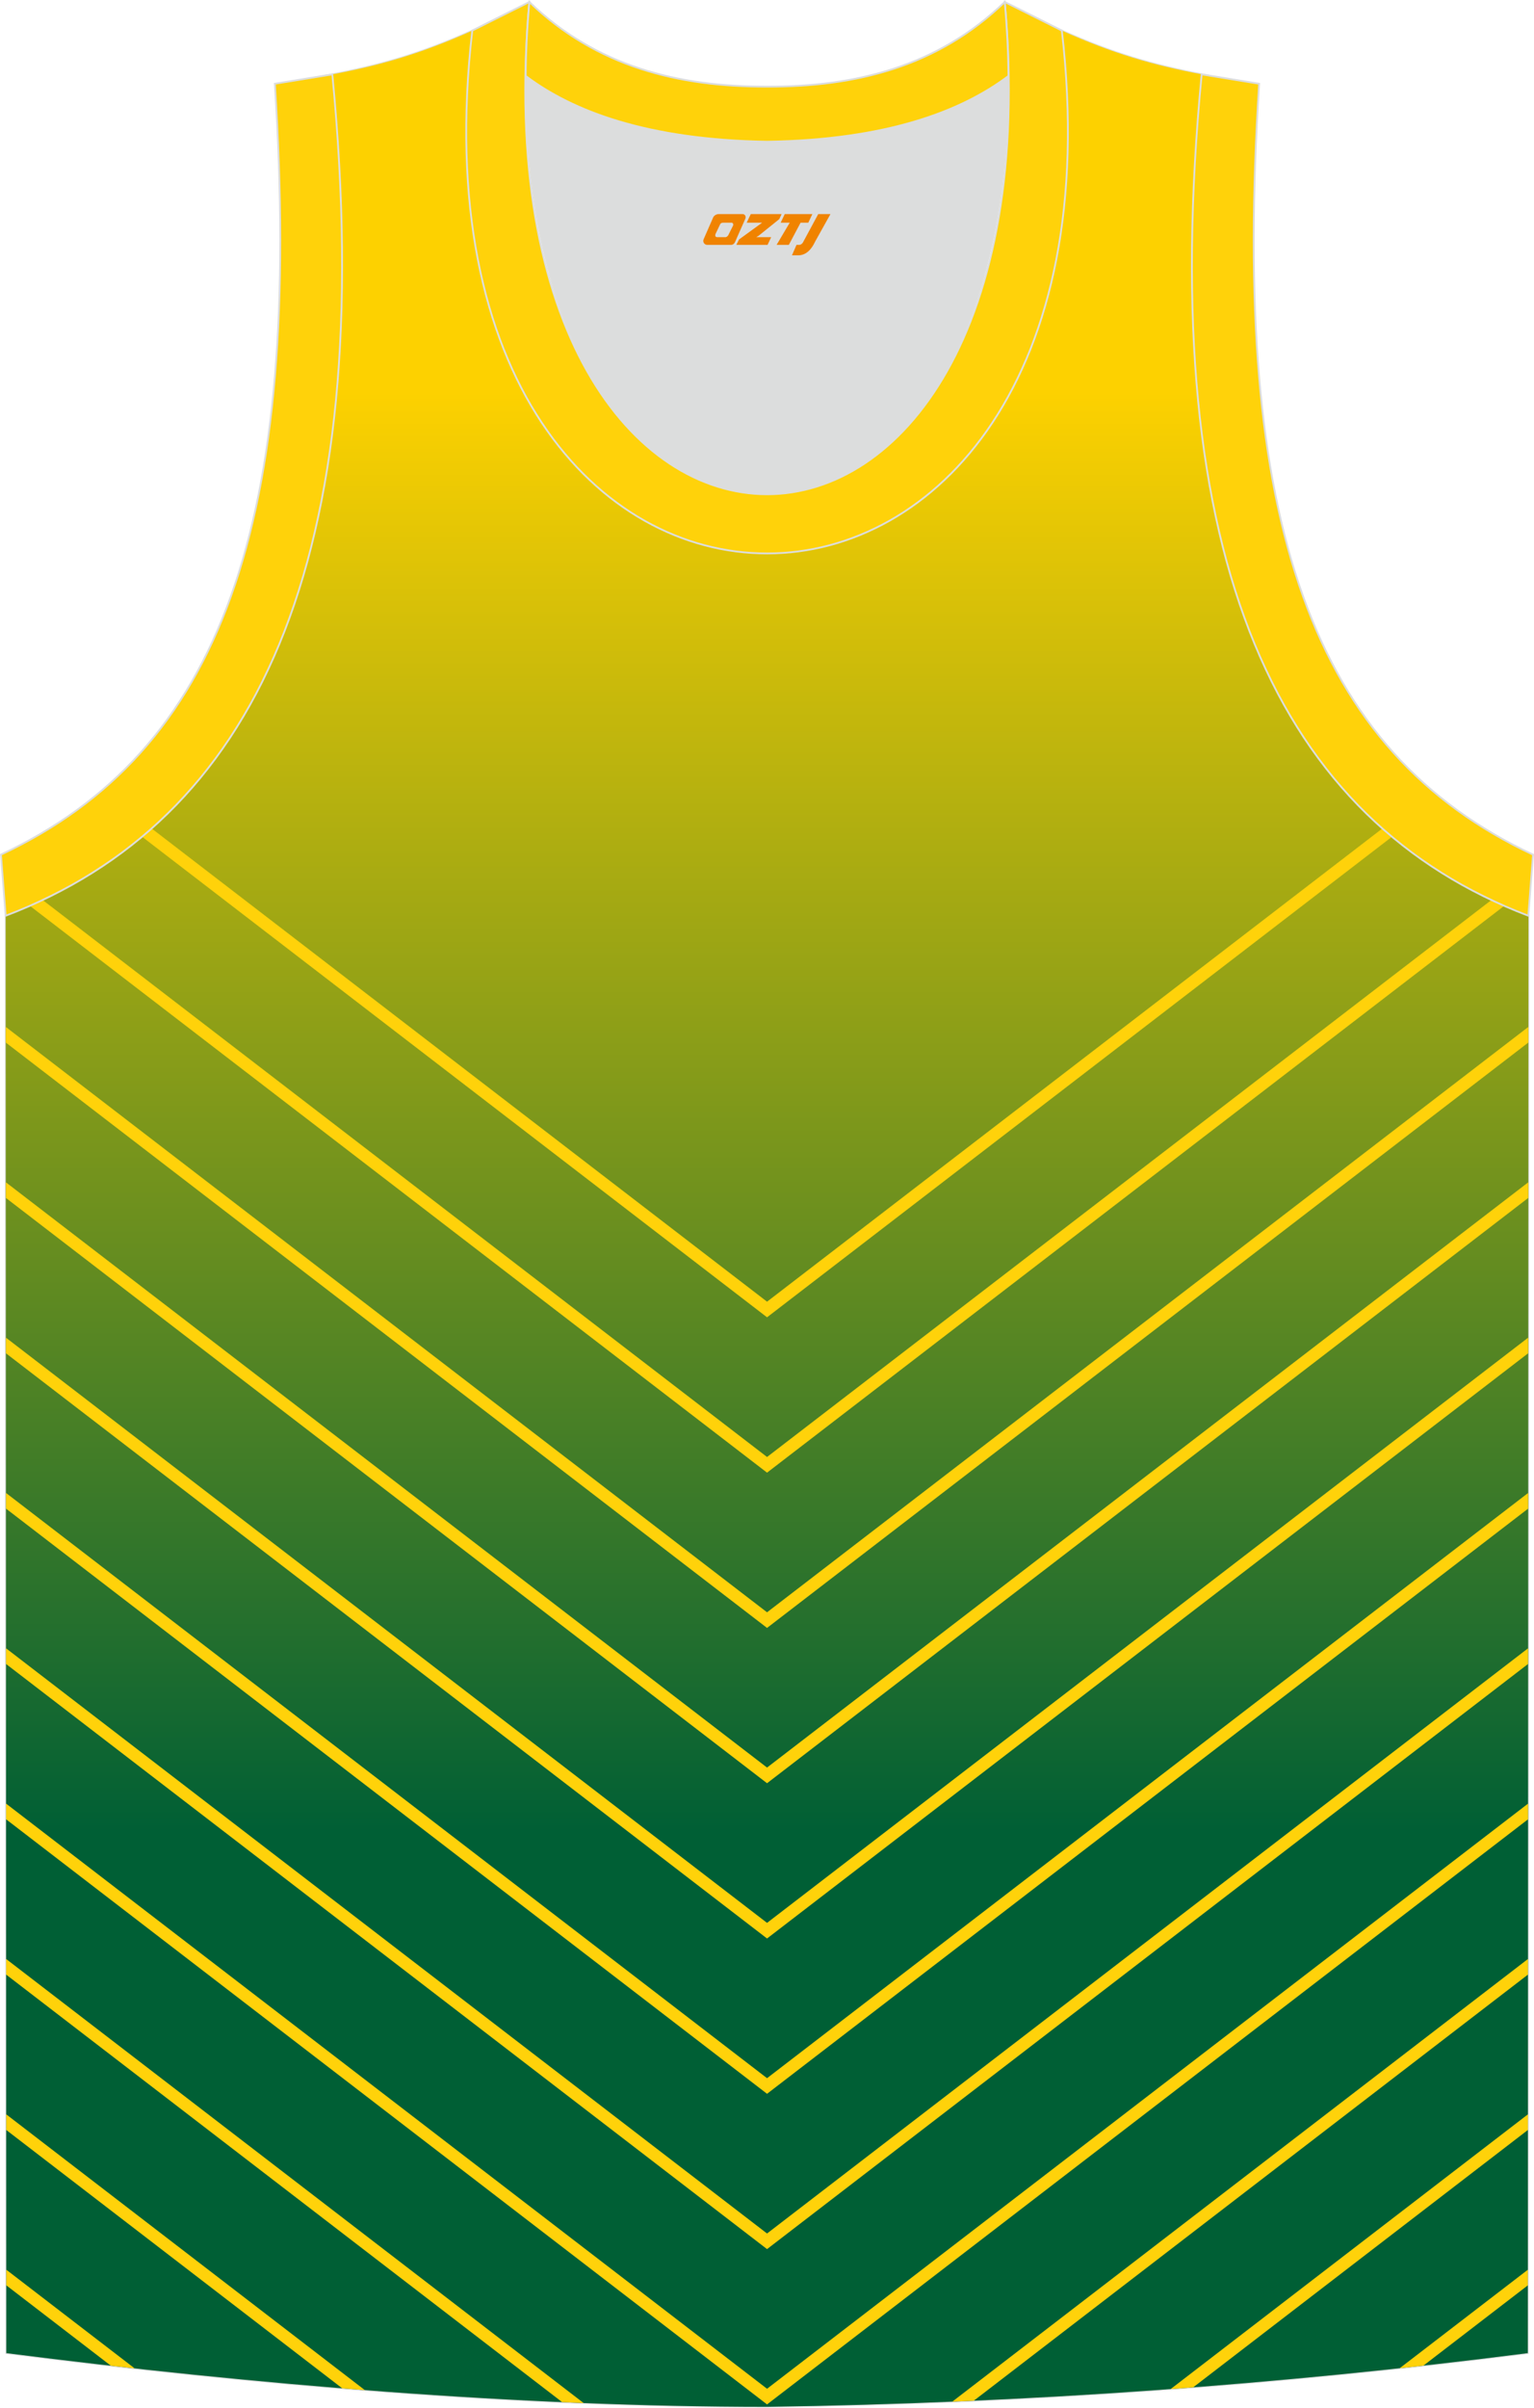
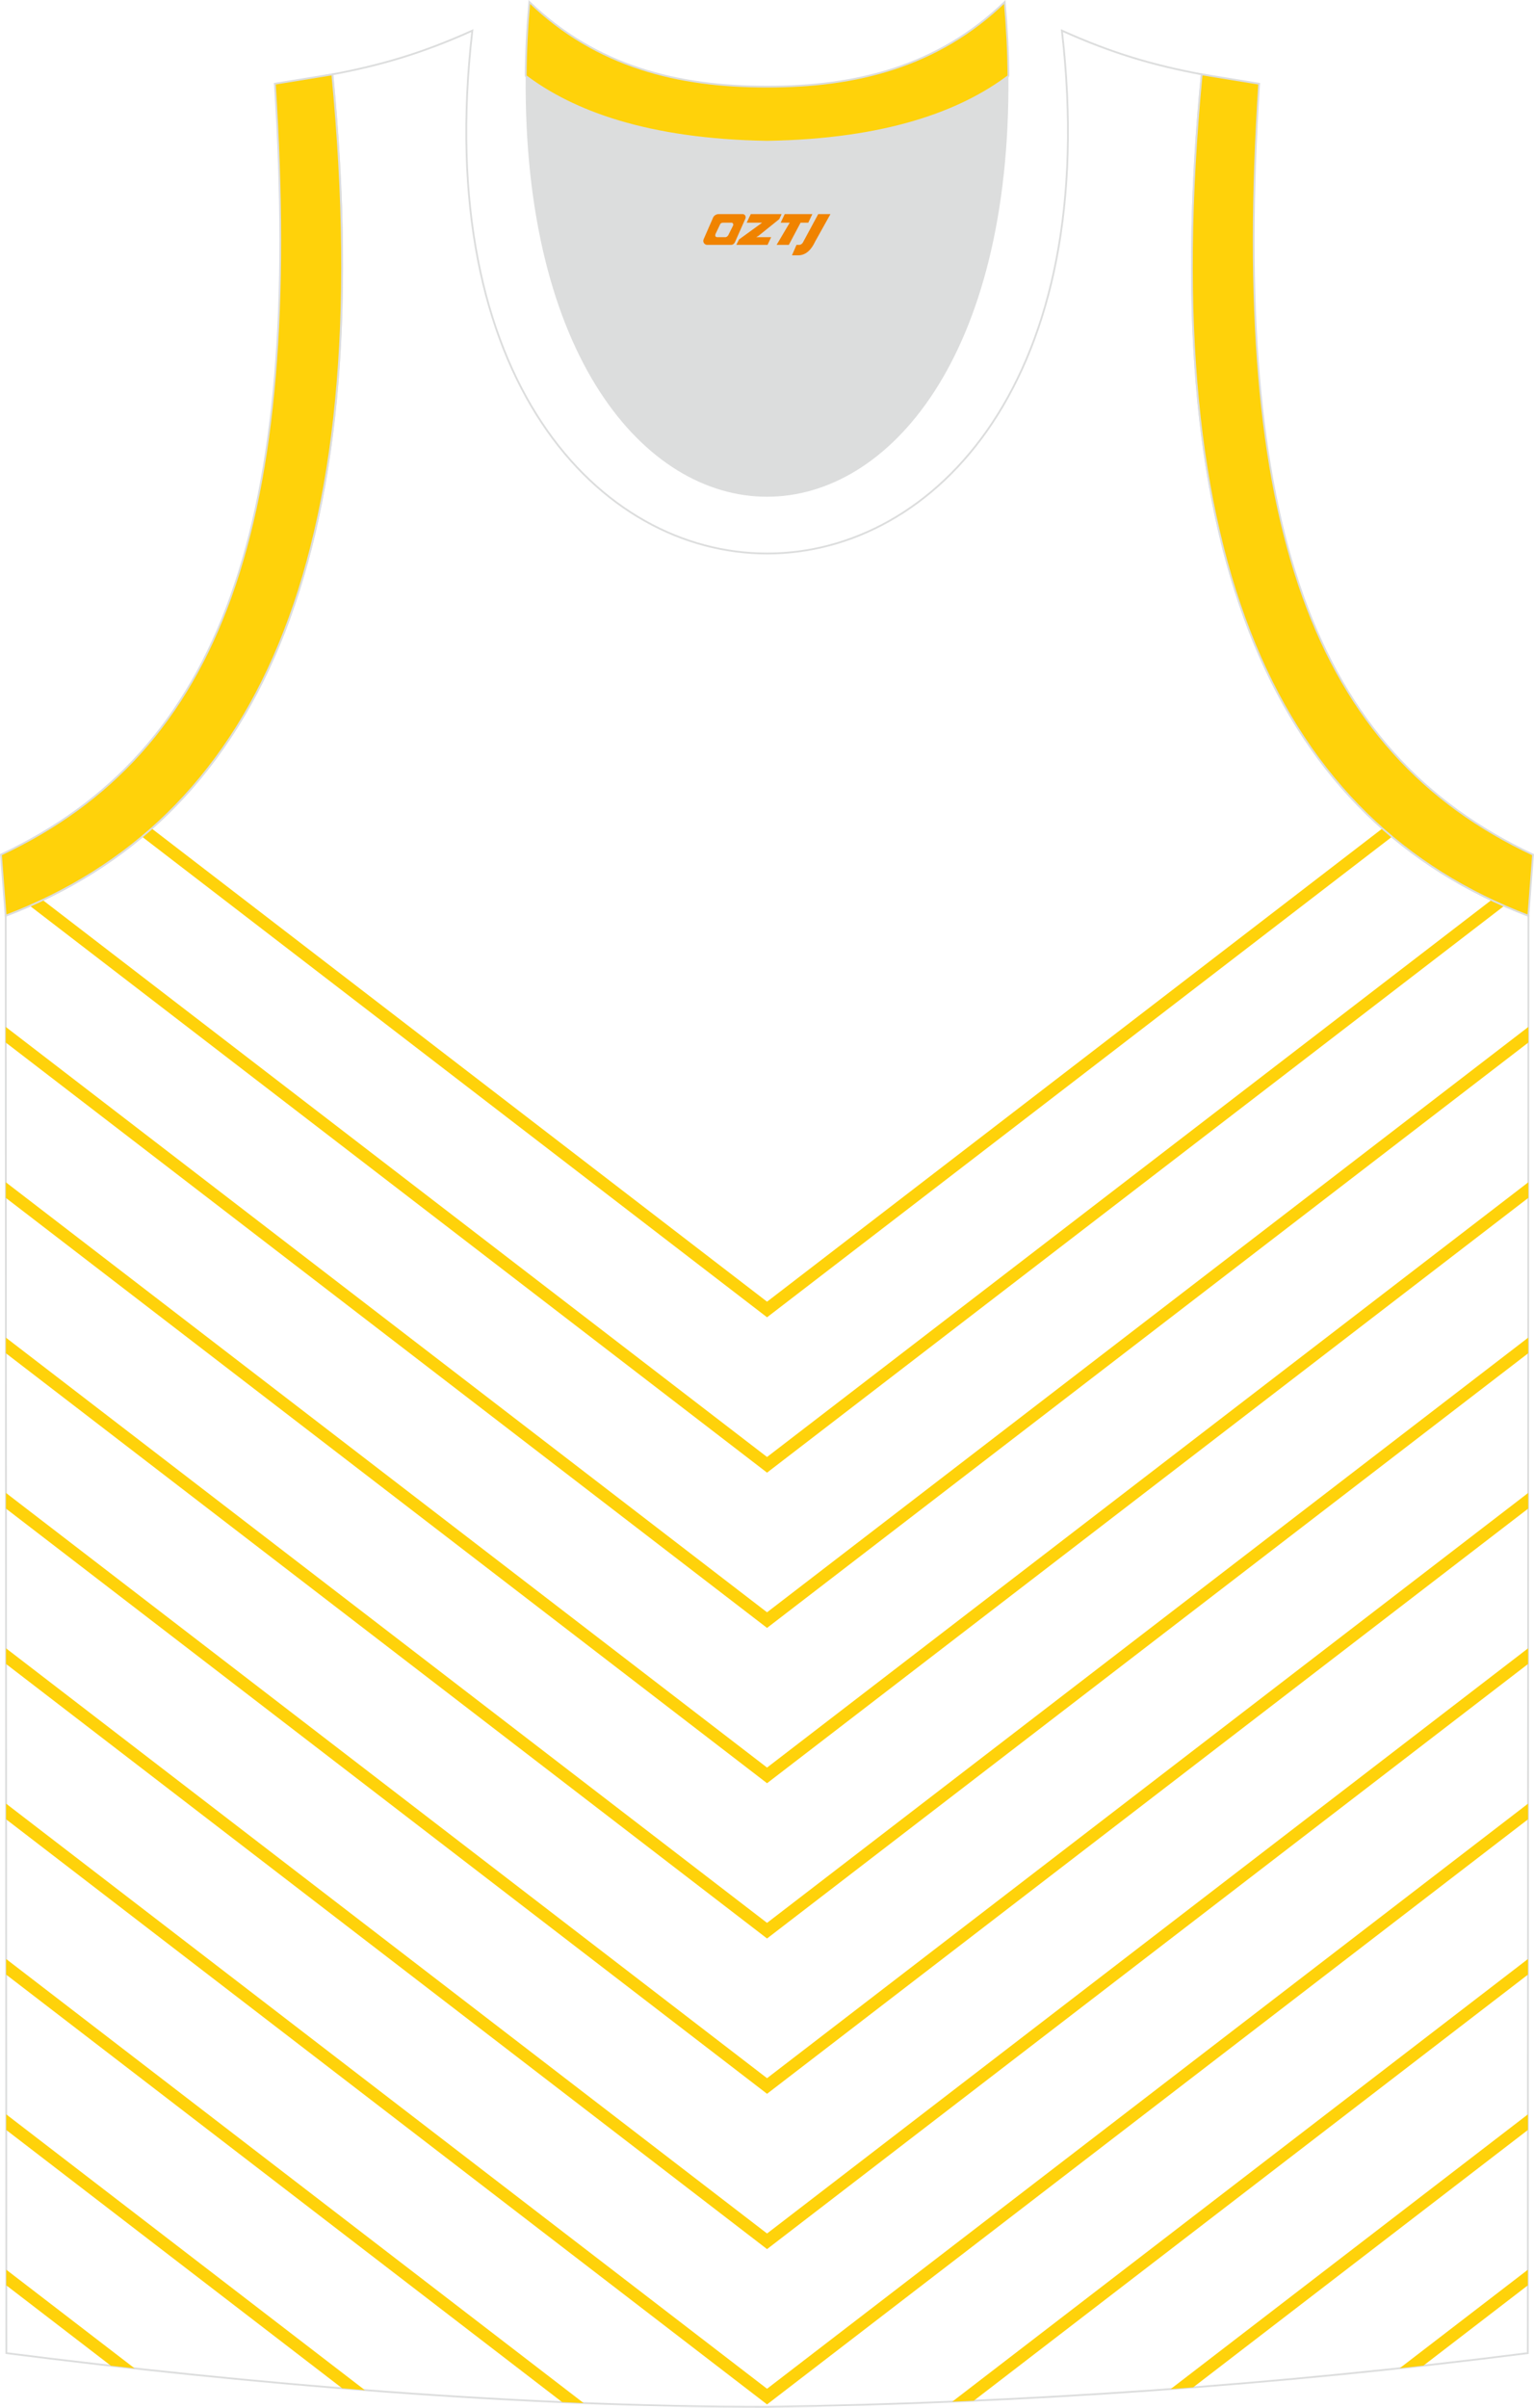
<svg xmlns="http://www.w3.org/2000/svg" version="1.1" id="图层_1" x="0px" y="0px" width="338.74px" height="531.5px" viewBox="0 0 339 531.89" enable-background="new 0 0 339 531.89" xml:space="preserve">
  <g>
    <path fill="none" stroke="#DCDDDD" stroke-width="0.4" stroke-miterlimit="22.926" d="M169.54,531.69   c57.38-0.83,113.34-4.88,168.09-11.86l0.14-317.54c-54.54-20.78-82.66-77.25-72.19-185.87h0.02c-10.65-2-19.74-4.62-30.93-9.66   c17.79,154.01-148.08,154.01-130.29,0C93.2,11.8,84.1,14.42,73.45,16.42h0.02C83.92,125.03,55.8,181.5,1.26,202.29L1.4,519.83   C55.7,526.75,114.82,531.69,169.54,531.69L169.54,531.69L169.54,531.69z M169.49,531.69h0.05H169.49z" />
    <linearGradient id="SVGID_1_" gradientUnits="userSpaceOnUse" x1="169.515" y1="127.217" x2="169.515" y2="445.245" gradientTransform="matrix(1 0 0 -1 0 531.899)">
      <stop offset="0" style="stop-color:#005F35" />
      <stop offset="1" style="stop-color:#FDD100" />
    </linearGradient>
-     <path fill-rule="evenodd" clip-rule="evenodd" fill="url(#SVGID_1_)" d="M169.54,531.69c57.38-0.83,113.34-4.88,168.09-11.86   l0.14-317.54c-54.54-20.78-82.66-77.25-72.19-185.87h0.02c-10.65-2-19.74-4.62-30.93-9.66c17.79,154.01-148.08,154.01-130.29,0   C93.2,11.8,84.1,14.42,73.45,16.42h0.02C83.92,125.03,55.8,181.5,1.26,202.29L1.4,519.83C55.7,526.75,114.82,531.69,169.54,531.69   L169.54,531.69L169.54,531.69z M169.49,531.69h0.05H169.49z" />
    <g>
      <path fill-rule="evenodd" clip-rule="evenodd" fill="#FFD20A" d="M169.51,287.55l-136-104.54c-0.7,0.62-1.4,1.23-2.12,1.82    L169.51,291l138.12-106.17c-0.71-0.6-1.42-1.21-2.12-1.83L169.51,287.55z" />
      <path fill-rule="evenodd" clip-rule="evenodd" fill="#FFD20A" d="M169.51,321.86L9.42,198.81c-0.93,0.44-1.87,0.87-2.82,1.29    l162.91,125.22L332.42,200.1c-0.95-0.42-1.89-0.85-2.82-1.29L169.51,321.86z" />
      <polygon fill-rule="evenodd" clip-rule="evenodd" fill="#FFD20A" points="169.51,356.17 1.27,226.85 1.27,230.3 169.51,359.62     337.75,230.3 337.75,226.85   " />
      <polygon fill-rule="evenodd" clip-rule="evenodd" fill="#FFD20A" points="169.51,390.47 1.29,261.17 1.29,264.62 169.51,393.93     337.74,264.62 337.74,261.17   " />
      <polygon fill-rule="evenodd" clip-rule="evenodd" fill="#FFD20A" points="169.51,424.78 1.3,295.49 1.3,298.94 169.51,428.23     337.72,298.94 337.72,295.49   " />
      <polygon fill-rule="evenodd" clip-rule="evenodd" fill="#FFD20A" points="169.51,459.09 1.32,329.8 1.32,333.26 169.51,462.54     337.71,333.26 337.71,329.8   " />
      <polygon fill-rule="evenodd" clip-rule="evenodd" fill="#FFD20A" points="169.51,493.4 1.33,364.12 1.33,367.58 169.51,496.85     337.69,367.58 337.69,364.12   " />
      <polygon fill-rule="evenodd" clip-rule="evenodd" fill="#FFD20A" points="169.51,527.7 1.35,398.44 1.35,401.9 169.51,531.16     337.68,401.9 337.68,398.44   " />
      <path fill-rule="evenodd" clip-rule="evenodd" fill="#FFD20A" d="M128.98,530.86L1.36,432.76v3.45l122.87,94.44    C125.82,530.73,127.4,530.79,128.98,530.86L128.98,530.86z M215.2,530.34l122.46-94.13v-3.45l-127.22,97.79    C212.03,530.48,213.62,530.41,215.2,530.34z" />
      <path fill-rule="evenodd" clip-rule="evenodd" fill="#FFD20A" d="M80.63,528L1.38,467.08v3.45l74.25,57.07    C77.29,527.74,78.96,527.87,80.63,528L80.63,528z M263.68,527.39l73.97-56.86v-3.45l-78.95,60.69    C260.36,527.64,262.02,527.52,263.68,527.39z" />
      <path fill-rule="evenodd" clip-rule="evenodd" fill="#FFD20A" d="M29.76,523.2L1.39,501.4v3.45l23.11,17.76    C26.25,522.81,28,523.01,29.76,523.2L29.76,523.2z M314.56,522.59l23.07-17.73v-3.45l-28.32,21.76    C311.07,522.97,312.81,522.78,314.56,522.59z" />
    </g>
    <path fill-rule="evenodd" clip-rule="evenodd" fill="#DCDDDD" d="M169.51,31.32c26.45-0.42,42.93-6.7,53.29-14.49   c0.02-0.06,0.03-0.12,0.05-0.17c1.14,124.09-107.83,124.09-106.68,0c0.02,0.06,0.03,0.12,0.05,0.18   C126.59,24.62,143.05,30.9,169.51,31.32z" />
    <path fill-rule="evenodd" clip-rule="evenodd" fill="#FFD20A" stroke="#DCDDDD" stroke-width="0.4" stroke-miterlimit="22.926" d="   M1.25,202.29c54.54-20.78,82.66-77.25,72.19-185.87l-12.7,2.07c6.29,97.68-12.02,147.54-60.53,170.3L1.25,202.29z" />
-     <path fill-rule="evenodd" clip-rule="evenodd" fill="#FFD20A" stroke="#DCDDDD" stroke-width="0.4" stroke-miterlimit="22.926" d="   M116.98,0.43c-12.97,145,118.03,145,105.06,0l12.62,6.31c17.79,154.02-148.08,154.02-130.29,0L116.98,0.43z" />
    <path fill-rule="evenodd" clip-rule="evenodd" fill="#FFD20A" stroke="#DCDDDD" stroke-width="0.4" stroke-miterlimit="22.926" d="   M116.98,0.43c14.82,14.3,32.93,18.74,52.53,18.7c19.6,0.05,37.71-4.4,52.53-18.7c0.5,5.62,0.77,11.01,0.82,16.19   c-0.02,0.06-0.03,0.13-0.05,0.19c-10.37,7.79-26.83,14.07-53.29,14.49c-26.45-0.42-42.93-6.7-53.29-14.49   c-0.02-0.06-0.03-0.13-0.05-0.19C116.21,11.46,116.48,6.07,116.98,0.43z" />
    <path fill-rule="evenodd" clip-rule="evenodd" fill="#FFD20A" stroke="#DCDDDD" stroke-width="0.4" stroke-miterlimit="22.926" d="   M337.75,202.29c-54.54-20.78-82.66-77.25-72.19-185.87l12.7,2.07c-6.3,97.69,12.01,147.55,60.53,170.31L337.75,202.29z" />
  </g>
  <g>
    <path fill="#F08300" d="M180.82,47.29l-3.4,6.3c-0.2,0.3-0.5,0.5-0.8,0.5h-0.6l-1,2.3h1.2c2,0.1,3.2-1.5,3.9-3L183.52,47.29h-2.5L180.82,47.29z" />
    <polygon fill="#F08300" points="173.62,47.29 ,179.52,47.29 ,178.62,49.19 ,176.92,49.19 ,174.32,54.09 ,171.62,54.09 ,174.52,49.19 ,172.52,49.19 ,173.42,47.29" />
    <polygon fill="#F08300" points="167.62,52.39 ,167.12,52.39 ,167.62,52.09 ,172.22,48.39 ,172.72,47.29 ,165.92,47.29 ,165.62,47.89 ,165.02,49.19 ,167.82,49.19 ,168.42,49.19 ,163.32,52.89    ,162.72,54.09 ,169.32,54.09 ,169.62,54.09 ,170.42,52.39" />
    <path fill="#F08300" d="M164.12,47.29H158.82C158.32,47.29,157.82,47.59,157.62,47.99L155.52,52.79C155.22,53.39,155.62,54.09,156.32,54.09h5.2c0.4,0,0.7-0.2,0.9-0.6L164.72,48.29C164.92,47.79,164.62,47.29,164.12,47.29z M162.02,49.79L160.92,51.99C160.72,52.29,160.42,52.39,160.32,52.39l-1.8,0C158.32,52.39,157.92,52.29,158.12,51.69l1-2.1c0.1-0.3,0.4-0.4,0.7-0.4h1.9   C161.92,49.19,162.12,49.49,162.02,49.79z" />
  </g>
</svg>